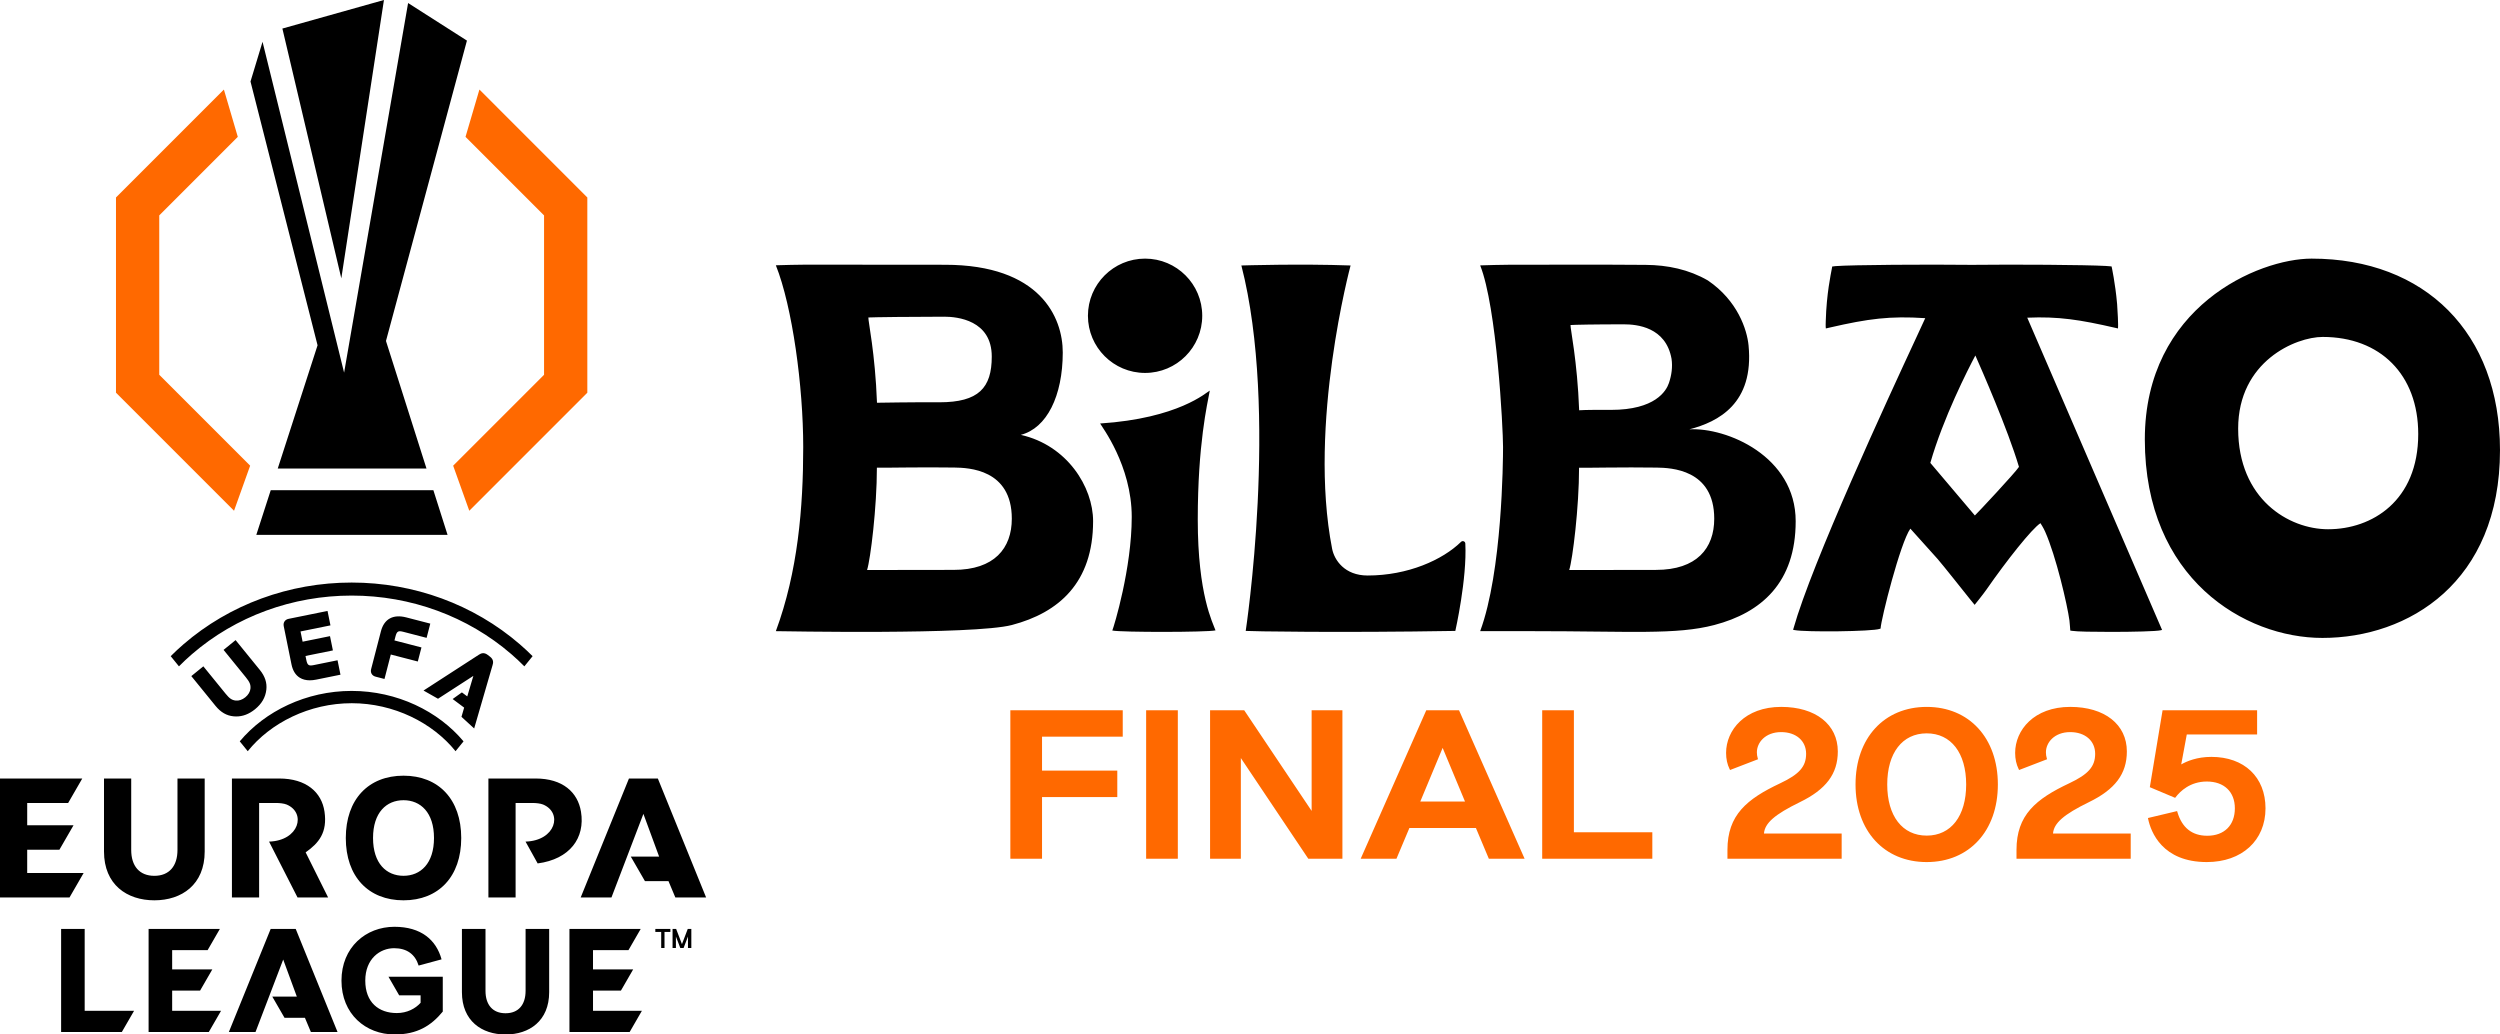
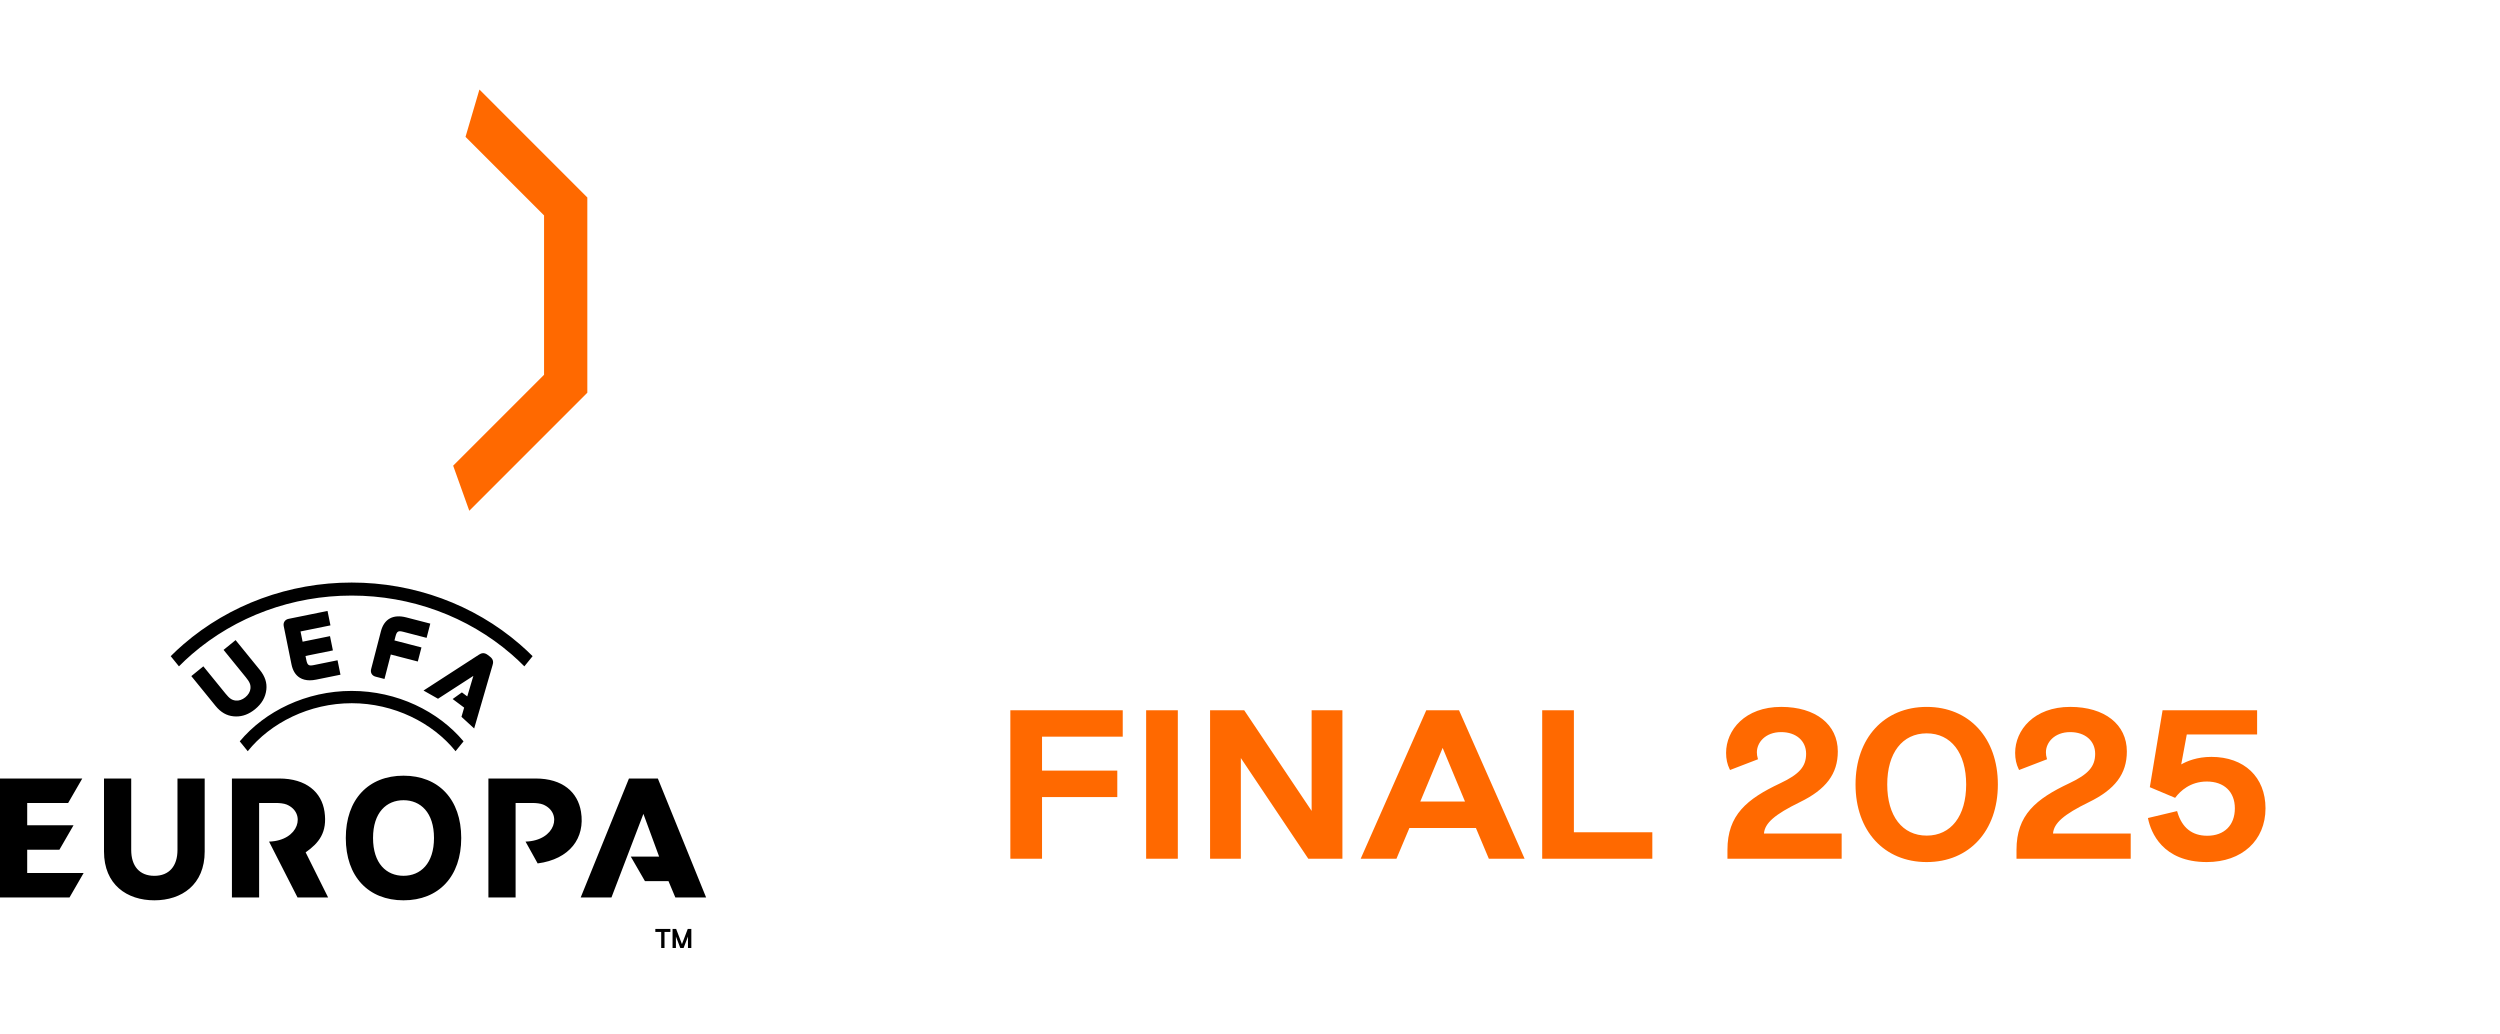
<svg xmlns="http://www.w3.org/2000/svg" id="Artwork" width="145mm" height="60mm" viewBox="0 0 411.024 170.079">
  <defs>
    <style>      .st0 {        fill: #ff6900;      }    </style>
  </defs>
  <g>
    <g>
-       <path d="M63.124-0l-16.697,4.694,9.688,41.069L63.124-0ZM44.511,80.597l-2.373,7.344h31.445l-2.332-7.344h-26.74ZM45.662,77.035h24.457l-6.662-20.977,13.311-49.382L67.095.499l-10.521,60.767L43.164,6.871l-1.979,6.532,11.025,43.365-6.548,20.268Z" />
-       <polygon class="st0" points="26.183 61.617 26.183 35.414 39.095 22.5 36.81 14.723 19.069 32.467 19.069 64.564 38.477 83.974 41.127 76.562 26.183 61.617" />
      <polygon class="st0" points="89.448 61.617 89.448 35.414 76.535 22.5 78.821 14.723 96.562 32.467 96.562 64.564 77.154 83.974 74.504 76.562 89.448 61.617" />
    </g>
    <g>
      <g>
        <path d="M66.342,127.53c-5.767,0-9.489,3.891-9.489,10.246s3.723,10.245,9.489,10.245,9.489-3.891,9.489-10.245-3.723-10.246-9.489-10.246ZM66.342,143.99c-2.8,0-5.011-2.016-5.011-6.214s2.211-6.214,5.011-6.214,5.011,2.015,5.011,6.214-2.211,6.214-5.011,6.214ZM4.471,139.703h5.296l2.324-4.024-7.619-0v-3.66h6.731l2.323-4.024H0v19.562h11.425l2.323-4.024H4.471v-3.829ZM29.179,139.743c0,2.629-1.343,4.251-3.803,4.251s-3.803-1.622-3.803-4.251l-0-11.749h-4.474v12.001c0,5.453,3.775,8.025,8.277,8.025s8.277-2.572,8.277-8.025v-12.001h-4.474l-0,11.749ZM53.351,133.444c-.464-3.188-2.989-5.45-7.451-5.45h-7.769v19.562h4.472v-15.538h2.83c.482,0,1.254.069,1.698.256,3.245,1.367,2.074,5.942-2.896,6.093l4.683,9.189h5.03l-3.698-7.421c2.169-1.527,3.599-3.265,3.101-6.691ZM95.519,133.444c-.525-3.178-2.989-5.45-7.451-5.45h-7.769v19.562h4.471v-15.538h2.83c.482,0,1.254.069,1.698.256,3.245,1.367,2.074,5.942-2.896,6.093l1.994,3.589c5.281-.698,7.838-4.181,7.122-8.512ZM108.158,127.994h-4.751l-7.937,19.562h5.058l5.254-13.749,2.586,7.031h-4.657l2.323,4.024h3.871l1.13,2.694h5.058l-7.937-19.562Z" />
        <path d="M107.742,153.217h.965v2.64h.544v-2.64h.965v-.495h-2.474v.495ZM113.075,152.722l-.956,2.505-.956-2.505h-.587v3.135h.551v-1.88l.719,1.88h.544l.719-1.88v1.88h.552v-3.135h-.587Z" />
-         <path d="M65.631,163.645h3.52v1.226c-.857.954-2.226,1.686-3.912,1.686-2.958,0-5.184-1.738-5.184-5.332s2.419-5.332,4.741-5.332c2.101,0,3.458.999,4.031,2.856l3.77-1.022c-.88-3.203-3.373-5.354-7.751-5.354-4.696,0-8.704,3.373-8.704,8.852s3.958,8.852,8.75,8.852c3.719,0,6.019-1.465,7.904-3.764v-5.723h-8.926l1.76,3.055ZM13.922,152.722h-3.874v16.95h9.982l2.013-3.487h-8.121v-13.463ZM28.306,162.868h4.588l2.013-3.487-6.602-0v-3.172h5.832l2.013-3.487h-11.719v16.95h9.9l2.013-3.487h-8.039v-3.317ZM97.497,166.185v-3.317h4.588l2.013-3.487-6.602-0v-3.172h5.832l2.013-3.487h-11.719v16.95h9.9l2.013-3.487h-8.039ZM86.411,162.905c0,2.278-1.163,3.684-3.295,3.684s-3.295-1.406-3.295-3.684l-0-10.182h-3.876v10.401c0,4.726,3.271,6.955,7.172,6.955s7.172-2.229,7.172-6.955v-10.401h-3.876l-0,10.182ZM44.503,152.722l-6.877,16.95h4.383l4.552-11.913,2.24,6.092h-4.035l2.013,3.487h3.354l.979,2.334h4.383l-6.877-16.95h-4.116Z" />
      </g>
      <path d="M40.329,114.644c-.491.4-1.063.595-1.568.535-.639-.073-1.028-.335-1.664-1.121l-3.666-4.508-1.977,1.607,3.993,4.912c.849,1.04,1.816,1.597,2.957,1.702.135.013.268.019.4.021,1.105.01,2.131-.38,3.126-1.185,1.108-.905,1.716-1.956,1.859-3.213.13-1.139-.217-2.2-1.063-3.243l-3.992-4.911-1.977,1.607,3.664,4.51h0c.639.783.815,1.218.756,1.86-.044.505-.353,1.026-.847,1.427ZM57.815,115.615c6.934,0,13.325,3.215,17.082,7.891l1.312-1.621c-4.137-4.946-10.919-8.291-18.395-8.291s-14.258,3.345-18.395,8.291l1.312,1.621c3.757-4.676,10.148-7.89,17.083-7.89ZM31.567,107.545c7.192-6.208,16.514-9.627,26.249-9.627s19.057,3.419,26.248,9.627c.747.645,1.462,1.316,2.146,2.009l1.355-1.673c-.673-.673-1.373-1.326-2.103-1.956-7.58-6.544-17.399-10.148-27.647-10.148s-20.067,3.604-27.647,10.148c-.729.63-1.43,1.283-2.102,1.956l1.355,1.673c.684-.693,1.399-1.363,2.146-2.009ZM80.982,109.354c.12-.366.208-.908-.407-1.381l-.389-.3c-.608-.468-1.089-.268-1.44-.04l-9.114,5.898,2.382,1.348,5.81-3.758-1.001,3.377-.882-.663-1.522,1.091,1.891,1.412-.439,1.516,2.087,1.91,3.025-10.412ZM53.849,100.444l-6.403,1.3c-.293.059-.524.206-.668.424-.145.218-.19.488-.13.78l1.276,6.288c.208,1.023.666,1.759,1.363,2.189.461.284,1.013.427,1.65.426.324-.001.671-.038,1.038-.112l4.002-.812-.482-2.373-3.893.79c-.797.162-1.056.074-1.237-.821l-.137-.675,4.503-.914-.476-2.347-4.504.914-.342-1.684,4.922-.999-.482-2.374ZM66.3,103.875l3.837.995.606-2.34-3.946-1.022c-2.163-.56-3.643.249-4.17,2.28l-1.611,6.219c-.075.288-.044.56.088.785.132.225.355.383.643.458l1.465.38,1.038-4.022,4.441,1.151.6-2.314-4.441-1.151.172-.665c.228-.882.492-.956,1.278-.752Z" />
    </g>
  </g>
  <g>
    <path class="st0" d="M363.569,124.439c-2.351,0-4.024.706-4.955,1.239l.914-4.927h11.563v-3.981h-15.542l-2.077,12.521-.022.131,4.163,1.753.079-.103c.736-.964,2.379-2.582,5.13-2.582,2.844,0,4.61,1.688,4.61,4.406,0,2.781-1.738,4.509-4.536,4.509-2.498,0-4.153-1.313-4.915-3.903l-.045-.153-4.796,1.142.035.161c.458,2.128,2.315,7.079,9.647,7.079,5.772,0,9.649-3.551,9.649-8.835,0-5.138-3.495-8.458-8.903-8.458ZM215.645,133.323l-11.088-16.553h-5.61v24.413h5.061v-16.553l11.088,16.553h5.61v-24.413h-5.061v16.553ZM166.109,141.183h5.211v-10.134h12.374v-4.351h-12.374v-5.578h13.269v-4.35h-18.479v24.413ZM188.436,141.183h5.21v-24.413h-5.21v24.413ZM316.768,116.221c-6.998,0-11.7,5.126-11.7,12.756s4.702,12.756,11.7,12.756,11.7-5.126,11.7-12.756-4.702-12.756-11.7-12.756ZM316.768,137.382c-4.003,0-6.489-3.221-6.489-8.406s2.486-8.406,6.489-8.406,6.489,3.221,6.489,8.406-2.486,8.406-6.489,8.406ZM239.876,116.77h-5.382l-10.784,24.413h5.881l2.125-5.05h10.939l2.124,5.05h5.881l-10.736-24.304-.048-.109ZM233.508,131.783l3.677-8.824,3.677,8.824h-7.354ZM295.901,131.889c4.325-2.094,6.253-4.667,6.253-8.341,0-4.452-3.656-7.328-9.314-7.328-5.944,0-9.054,3.807-9.054,7.568,0,.992.195,1.886.578,2.658l.074.149,4.599-1.769-.048-.162c-.095-.322-.141-.642-.141-.979,0-1.61,1.399-3.321,3.992-3.321,2.454,0,4.104,1.431,4.104,3.562,0,2.099-1.114,3.369-4.256,4.851-5.496,2.589-8.678,5.211-8.678,10.952v1.454h18.778v-4.144h-12.775c.14-1.717,1.772-3.135,5.888-5.149ZM343.423,131.889c4.324-2.094,6.253-4.667,6.253-8.341,0-4.452-3.656-7.328-9.314-7.328-5.944,0-9.053,3.807-9.053,7.568,0,.992.195,1.886.578,2.658l.074.149,4.599-1.769-.048-.162c-.095-.322-.142-.642-.142-.979,0-1.61,1.399-3.321,3.992-3.321,2.454,0,4.104,1.431,4.104,3.562,0,2.099-1.114,3.369-4.256,4.851-5.496,2.589-8.678,5.211-8.678,10.952v1.454h18.778v-4.144h-12.775c.14-1.717,1.772-3.135,5.888-5.149ZM258.763,116.77h-5.211v24.413h18.107v-4.35h-12.896v-20.063Z" />
-     <path d="M167.83,71.496c4.279-1.108,6.887-6.387,6.898-13.529.009-5.811-3.745-14.436-19.366-14.436-9.01,0-13.853-.024-22.863-.019-.435 0-4.43.063-4.941.103,2.724,6.832,4.5,19.924,4.5,29.883,0,9.978-.886,20.492-4.5,30.271.702,0,32.534.637,38.809-1.012,7.712-2.027,13.349-6.955,13.349-17.07,0-5.617-4.264-12.477-11.886-14.19ZM155.252,52.068c2.123.002,7.803.564,7.803,6.554.001,5.15-2.157,7.518-8.601,7.518-4.239-.032-10.269.076-10.269.076-.301-8.156-1.47-13.475-1.417-14.019.541-.046,7.814-.132,12.485-.128ZM156.794,93.695c-4.106,0-7.595.017-11.701.017-.559 0-1.754,0-2.538,0,.56-1.764,1.614-10.287,1.614-16.823.434.052,7.453-.112,12.738-.02,2.298.04,9.444.25,9.444,8.407,0,4.874-2.871,8.419-9.556,8.419ZM277.737,70.59c4.763-1.231,10.661-4.245,9.743-13.794-.25-2.598-1.804-7.372-6.689-10.686-3.145-1.819-6.634-2.534-10.2-2.561-9.028-.068-13.644-.024-22.671-.019-.436 0-4.055.063-4.566.103,2.728,6.83,3.761,26.724,3.761,29.874,0,2.289-.141,20.486-3.761,30.262.703,0,7.834.005,8.44-.001,16.331,0,23.772.638,30.059-1.011,7.728-2.027,13.374-6.954,13.374-17.065,0-10.689-11.366-15.454-17.491-15.103ZM266.976,53.322c2.127.002,6.905.433,7.843,5.675.196,1.343.001,2.69-.427,3.965-.446,1.327-2.268,4.427-9.527,4.427-4.247-.032-5.237.064-5.237.064-.301-8.154-1.473-13.471-1.42-14.014.542-.046,4.089-.12,8.768-.116ZM272.261,93.698c-4.113,0-7.61.017-11.724.017h-2.542c.561-1.764,1.617-10.284,1.617-16.818.434.052,7.467-.112,12.762-.02,2.303.04,9.462.25,9.462,8.404,0,4.872-2.878,8.416-9.576,8.416ZM240.208,89.087c-3.023,2.959-8.729,5.533-15.359,5.533-3.776,0-5.472-2.533-5.837-4.399-4-20.432,3.036-46.573,3.036-46.573-8.261-.301-17.613-.009-17.954,0,6.181,24.053.714,60.081.714,60.081.541.064,15.301.328,34.461,0,0,0,1.941-8.558,1.644-14.372-.018-.358-.45-.519-.705-.27ZM380.045,42.519c-8.735,0-27.415,7.901-27.415,29.724,0,22.899,16.42,32.638,29.196,32.638,14.16,0,29.197-9.143,29.197-30.877,0-19.291-12.347-31.485-30.979-31.485ZM382.777,87.014c-6.478,0-14.802-4.938-14.802-16.546,0-11.066,9.471-15.072,13.899-15.072,9.447,0,15.706,6.183,15.706,15.964,0,11.019-7.622,15.653-14.803,15.653ZM198.901,64.217c-.557.282-5.117,4.562-18.03,5.41.209.443,5.197,6.874,5.197,15.355s-2.912,17.987-3.195,18.683c1.526.311,15.583.295,16.969-.023-.439-1.257-2.918-5.842-2.918-18.213s1.574-19.012,1.976-21.211ZM188.263,61.313c5.189,0,9.396-4.207,9.396-9.397s-4.207-9.397-9.396-9.397-9.397,4.207-9.397,9.397,4.207,9.397,9.397,9.397ZM345.788,81.157c-4.585-10.626-9.589-22.222-12.488-28.925,5.102-.222,8.635.321,14.572,1.691.043.01.339.078.339.078.085-.454-.068-3.073-.135-3.971-.001-.007,0-.013-.001-.02-.002-.026-.005-.052-.007-.078-.001-.015-.002-.036-.004-.049,0-.001-.001-.002-.001-.003-.288-3.293-.895-6.071-.895-6.071,0,0-.359-.05-.96-.084-3.314-.187-15.007-.263-22.006-.179-7.314-.088-19.756-.004-22.402.205-.217.017-.566.067-.566.067,0,0-.048.267-.063.35-.165.905-.873,4.155-.996,8.551,0,0-.001.001-.001.001-.004.136-.042,1.107.017,1.281,0,0,.419-.097.719-.165,6.238-1.433,9.822-1.913,15.618-1.526-.221.497-.776,1.692-1.487,3.221-4.688,10.093-17.143,37.009-20.179,47.807l-.059.209.213.042c1.839.366,12.824.245,14.035-.198l.133-.048c.08-1.571,3.227-14.067,4.896-16.429,1.539,1.694,3.042,3.367,4.464,4.969.741.833,4.775,5.917,5.34,6.625.171.213.766.936.766.936,0,0,1.398-1.726,1.949-2.521,3.319-4.78,7.44-9.98,8.87-10.907,0,0,.528.814.775,1.404,1.773,3.984,3.645,12.004,3.992,14.6.046.343.138,1.654.138,1.654l.274.042c.809.135,3.477.175,6.438.175,3.624,0,7.473-.094,8.149-.266l.23-.058-.095-.217c-.724-1.664-4.829-11.176-9.582-22.191ZM324.687,84.75l-7.322-8.646c2.129-7.42,6.181-15.353,7.403-17.66.959,2.171,5.322,12.089,7.169,18.316-.585.93-6.886,7.668-7.25,7.99Z" />
  </g>
</svg>